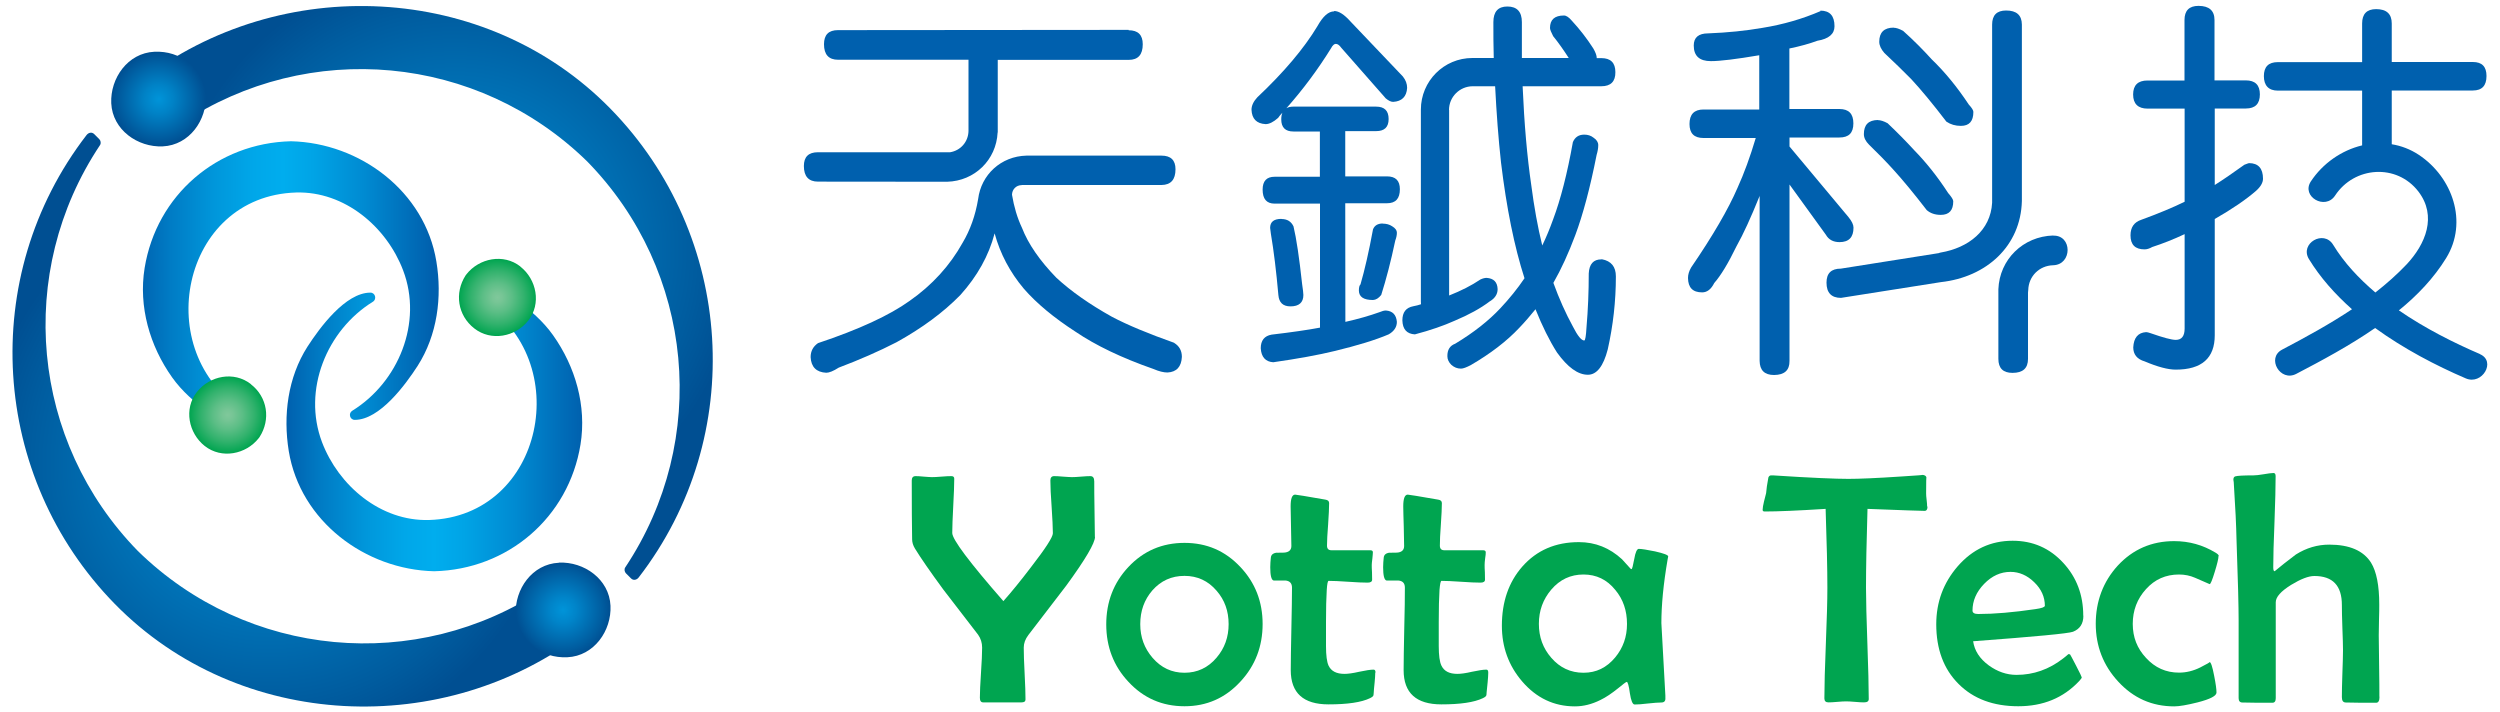
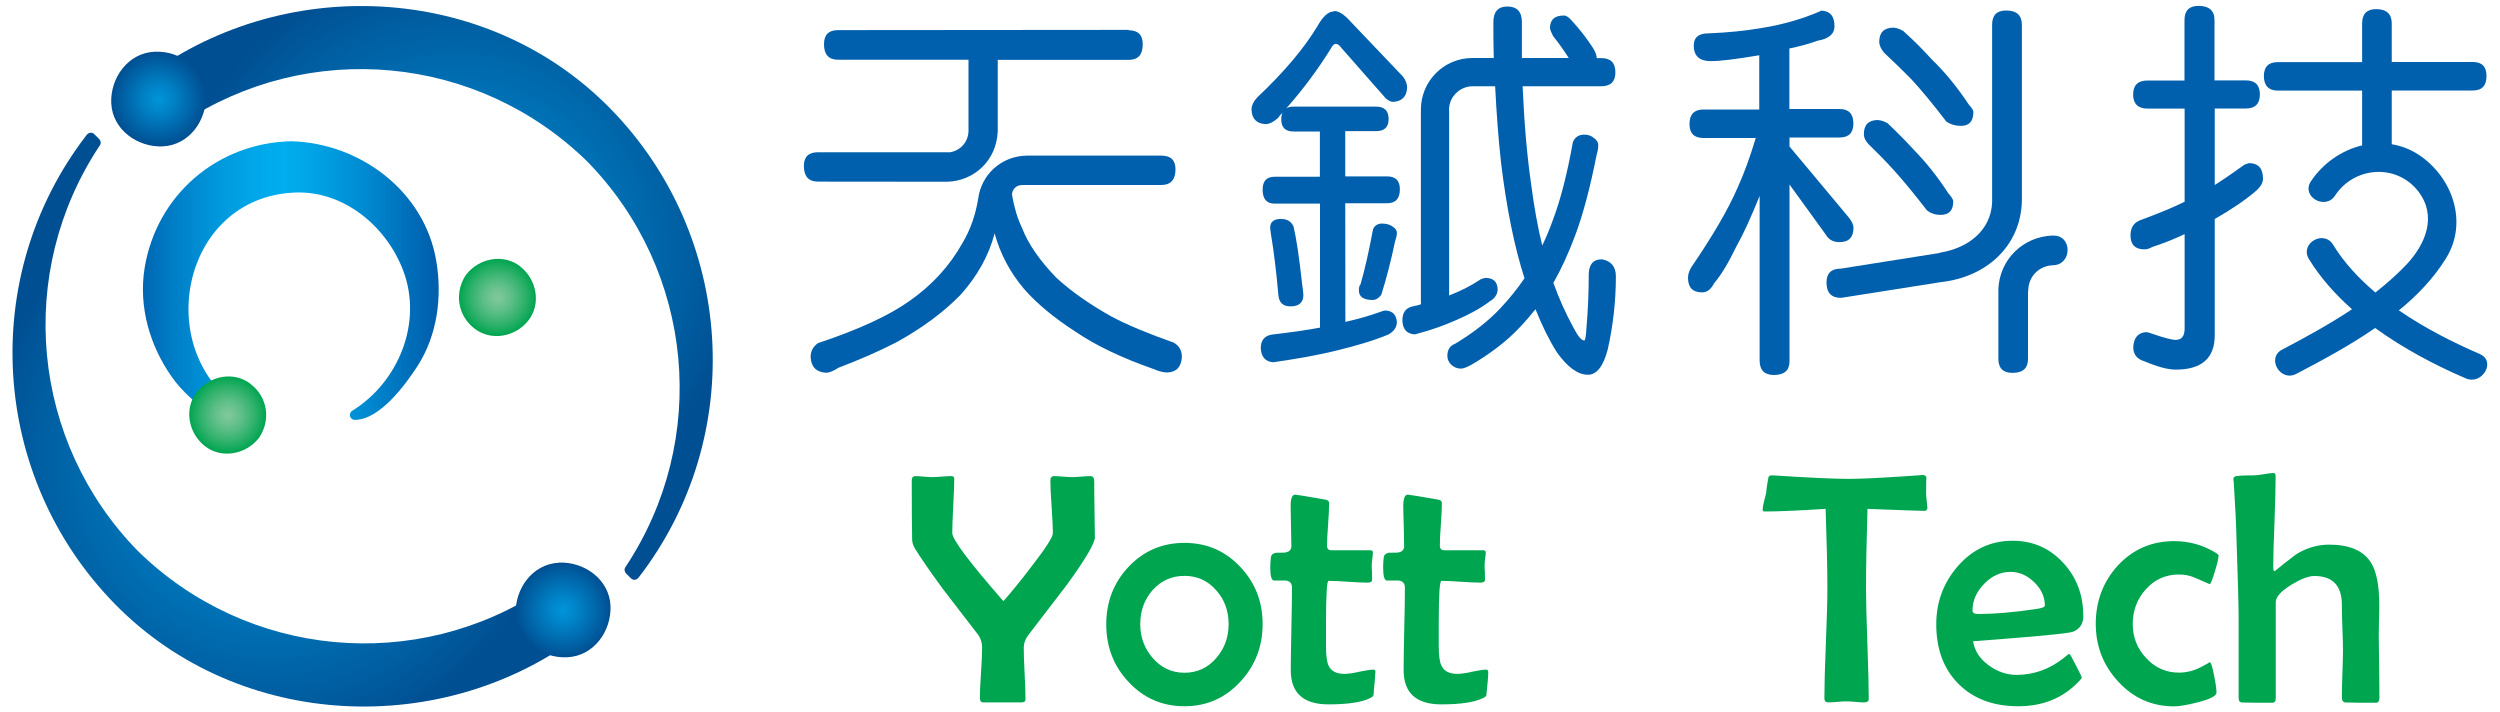
<svg xmlns="http://www.w3.org/2000/svg" xmlns:xlink="http://www.w3.org/1999/xlink" id="_圖層_1" data-name="圖層 1" viewBox="0 0 200 57">
  <defs>
    <style>
      .cls-1 {
        fill: #00a550;
      }

      .cls-2 {
        fill: url(#linear-gradient-2);
      }

      .cls-3 {
        fill: url(#radial-gradient-5);
      }

      .cls-4 {
        fill: url(#radial-gradient);
      }

      .cls-5 {
        fill: url(#radial-gradient-3);
      }

      .cls-6 {
        fill: url(#radial-gradient-2);
      }

      .cls-7 {
        fill: url(#radial-gradient-4);
      }

      .cls-8 {
        fill: url(#radial-gradient-6);
      }

      .cls-9 {
        fill: url(#linear-gradient);
      }

      .cls-10 {
        fill: #0060ae;
      }
    </style>
    <linearGradient id="linear-gradient" x1="10.84" y1="22.45" x2="34.51" y2="22.45" gradientUnits="userSpaceOnUse">
      <stop offset="0" stop-color="#0060ae" />
      <stop offset=".12" stop-color="#007cc5" />
      <stop offset=".27" stop-color="#0097db" />
      <stop offset=".4" stop-color="#00a7e9" />
      <stop offset=".5" stop-color="#00adee" />
      <stop offset=".6" stop-color="#00a4e6" />
      <stop offset=".77" stop-color="#008bd2" />
      <stop offset=".98" stop-color="#0064b1" />
      <stop offset="1" stop-color="#0060ae" />
    </linearGradient>
    <linearGradient id="linear-gradient-2" x1="22.92" y1="34.55" x2="46.58" y2="34.55" xlink:href="#linear-gradient" />
    <radialGradient id="radial-gradient" cx="18.22" cy="33.2" fx="18.22" fy="33.2" r="3.08" gradientUnits="userSpaceOnUse">
      <stop offset="0" stop-color="#80c89b" />
      <stop offset=".14" stop-color="#76c595" />
      <stop offset=".38" stop-color="#5cbe86" />
      <stop offset=".69" stop-color="#32b26d" />
      <stop offset="1" stop-color="#00a550" />
    </radialGradient>
    <radialGradient id="radial-gradient-2" cx="39.8" cy="23.8" fx="39.8" fy="23.8" r="3.08" xlink:href="#radial-gradient" />
    <radialGradient id="radial-gradient-3" cx="-237.06" cy="-82.7" fx="-237.06" fy="-82.7" r="22.94" gradientTransform="translate(-200.62 -62.71) rotate(-180)" gradientUnits="userSpaceOnUse">
      <stop offset="0" stop-color="#0094d9" />
      <stop offset=".28" stop-color="#0084c9" />
      <stop offset=".84" stop-color="#005c9f" />
      <stop offset="1" stop-color="#004f92" />
    </radialGradient>
    <radialGradient id="radial-gradient-4" cx="25.09" cy="-132.28" fx="25.09" fy="-132.28" r="22.95" gradientTransform="translate(-3.52 169.28)" xlink:href="#radial-gradient-3" />
    <radialGradient id="radial-gradient-5" cx="12.7" cy="7.93" fx="12.7" fy="7.93" r="3.79" gradientUnits="userSpaceOnUse">
      <stop offset="0" stop-color="#0094d9" />
      <stop offset=".31" stop-color="#0082c6" />
      <stop offset=".94" stop-color="#005396" />
      <stop offset="1" stop-color="#004f92" />
    </radialGradient>
    <radialGradient id="radial-gradient-6" cx="45.05" cy="48.81" fx="45.05" fy="48.81" r="3.79" gradientTransform="matrix(1,0,0,1,0,0)" xlink:href="#radial-gradient-3" />
  </defs>
  <g>
    <g>
      <path class="cls-1" d="M87.6,42.95c0,.49-.76,1.79-2.3,3.9-1.01,1.32-2.03,2.64-3.03,3.95-.25.33-.37.66-.37,1.01,0,.46.02,1.16.07,2.08.05.92.07,1.62.07,2.07,0,.16-.11.23-.32.23h-3.07c-.17,0-.26-.12-.26-.37,0-.44.03-1.11.09-2,.06-.89.09-1.56.09-2.01,0-.39-.11-.73-.32-1.03-.62-.8-1.54-2.01-2.78-3.61-1.05-1.43-1.81-2.53-2.27-3.28-.16-.26-.23-.51-.23-.75-.02-1.08-.03-2.65-.03-4.7,0-.23.1-.35.31-.35.15,0,.36.01.65.04.28.02.5.04.65.04.17,0,.43-.01.77-.04.34-.03.61-.04.79-.04.16,0,.23.07.23.21,0,.48-.03,1.21-.08,2.17-.05.96-.08,1.69-.08,2.17,0,.51,1.36,2.33,4.09,5.45.65-.73,1.39-1.64,2.22-2.73,1.16-1.5,1.74-2.4,1.74-2.7,0-.46-.04-1.17-.1-2.11-.07-.94-.1-1.64-.1-2.11,0-.23.1-.35.3-.35.16,0,.39.01.71.04.32.02.55.04.71.04.16,0,.41-.01.74-.04.34-.03.58-.04.74-.04.21,0,.31.14.31.43,0,.49,0,1.23.02,2.22.02.99.03,1.73.03,2.22Z" />
      <path class="cls-1" d="M101.01,49.91c0,1.8-.59,3.34-1.77,4.61-1.21,1.32-2.7,1.98-4.48,1.98s-3.28-.65-4.49-1.96c-1.18-1.26-1.77-2.79-1.77-4.59s.59-3.33,1.77-4.59c1.21-1.29,2.71-1.93,4.49-1.93s3.26.64,4.47,1.93c1.19,1.26,1.78,2.78,1.78,4.57ZM98.29,49.93c0-1.05-.32-1.94-.97-2.68-.67-.78-1.52-1.18-2.56-1.18s-1.89.39-2.57,1.16c-.65.75-.97,1.65-.97,2.7s.33,1.93.98,2.69c.69.8,1.54,1.2,2.56,1.2s1.88-.4,2.56-1.2c.65-.76.97-1.65.97-2.69Z" />
      <path class="cls-1" d="M110.02,53.82c0,.19-.02.45-.05.78-.04.4-.07.67-.07.79,0,.15-.03.25-.04.28-.04.06-.12.12-.25.18-.7.34-1.82.5-3.33.5-2.01,0-3.02-.91-3.02-2.74,0-.73.02-1.83.05-3.3.03-1.47.05-2.57.05-3.3,0-.35-.18-.54-.53-.57-.32,0-.63,0-.94,0-.18-.04-.27-.4-.27-1.06,0-.25.02-.51.05-.79.03-.21.17-.33.41-.37.22,0,.43,0,.63-.01.39-.02.6-.2.6-.53s-.01-.87-.03-1.58c-.02-.71-.03-1.24-.03-1.59,0-.63.12-.94.36-.94.08,0,.89.13,2.42.4.2.03.3.12.3.28,0,.38-.03.95-.08,1.7-.06.76-.09,1.32-.09,1.7,0,.25.12.37.35.37h3.1c.15,0,.22.05.22.16s-.02.27-.04.5c-.03.23-.05.4-.05.51,0,.13,0,.33.02.59,0,.27.01.47.01.59,0,.16-.12.24-.36.24-.34,0-.87-.02-1.56-.07-.69-.05-1.22-.07-1.56-.07-.07,0-.12.24-.15.73-.04.61-.06,1.47-.06,2.57v1.92c0,.74.07,1.26.2,1.55.21.45.63.67,1.28.67.27,0,.66-.05,1.18-.17.52-.11.9-.17,1.15-.17.1,0,.15.08.15.23Z" />
      <path class="cls-1" d="M119.06,53.82c0,.19-.02.45-.05.78-.04.4-.07.67-.08.79,0,.15-.02.25-.04.28-.04.06-.12.12-.25.18-.71.34-1.82.5-3.33.5-2.01,0-3.02-.91-3.02-2.74,0-.73.02-1.83.05-3.3.04-1.47.05-2.57.05-3.3,0-.35-.17-.54-.53-.57-.31,0-.63,0-.94,0-.18-.04-.27-.4-.27-1.06,0-.25.02-.51.05-.79.03-.21.17-.33.41-.37.22,0,.43,0,.63-.01.39-.02.59-.2.59-.53s-.01-.87-.03-1.58c-.02-.71-.04-1.24-.04-1.59,0-.63.12-.94.36-.94.08,0,.89.13,2.43.4.2.03.3.12.3.28,0,.38-.03.95-.08,1.7-.06.76-.08,1.32-.08,1.7,0,.25.12.37.35.37h3.1c.14,0,.22.05.22.16s-.01.27-.05.5c-.03.23-.04.4-.04.51,0,.13,0,.33.02.59,0,.27.01.47.01.59,0,.16-.12.24-.36.24-.34,0-.86-.02-1.56-.07-.7-.05-1.22-.07-1.56-.07-.07,0-.12.24-.16.73-.04.61-.06,1.47-.06,2.57v1.92c0,.74.07,1.26.21,1.55.21.45.63.67,1.28.67.27,0,.66-.05,1.17-.17.52-.11.9-.17,1.15-.17.1,0,.15.08.15.23Z" />
-       <path class="cls-1" d="M133.45,44.52s-.01.11-.04.23c-.34,1.97-.5,3.67-.5,5.1,0,.09.11,2.02.32,5.8v.18c.02.25-.09.37-.33.37s-.59.03-1.07.08c-.48.06-.83.08-1.06.08-.16,0-.29-.3-.38-.9-.08-.6-.17-.91-.25-.91-.05,0-.28.17-.69.51-.51.41-.98.73-1.42.94-.68.34-1.36.51-2.04.51-1.67,0-3.08-.67-4.22-2-1.09-1.27-1.62-2.76-1.62-4.45,0-1.91.54-3.49,1.64-4.74,1.15-1.3,2.65-1.95,4.52-1.95,1.32,0,2.46.46,3.45,1.37.15.17.38.42.68.75.03.02.05.04.08.04.05,0,.12-.27.22-.81.09-.54.22-.81.36-.81.23,0,.66.07,1.3.2.7.16,1.06.29,1.06.41ZM130.16,49.91c0-1.06-.31-1.97-.94-2.72-.66-.82-1.51-1.23-2.54-1.23s-1.89.4-2.58,1.21c-.66.78-.99,1.68-.99,2.74s.33,1.95.99,2.71c.69.8,1.55,1.2,2.58,1.2s1.85-.41,2.53-1.22c.64-.77.95-1.66.95-2.68Z" />
      <path class="cls-1" d="M154.2,40.53c0,.22-.08.34-.23.34-.24,0-1.76-.05-4.57-.16-.08,2.63-.12,4.73-.12,6.31,0,.99.04,2.47.11,4.45.07,1.98.11,3.46.11,4.45,0,.18-.12.27-.38.27-.16,0-.39-.01-.71-.04-.32-.03-.56-.04-.72-.04s-.39.01-.71.04c-.32.03-.55.04-.71.04-.21,0-.32-.11-.32-.32,0-.98.04-2.46.12-4.42.08-1.97.12-3.44.12-4.43,0-1.53-.05-3.64-.14-6.31-2.22.14-3.85.21-4.88.21-.1,0-.16-.04-.16-.13,0-.15.04-.38.11-.67.1-.38.15-.6.17-.67.02-.3.08-.72.18-1.25.04-.11.12-.17.22-.17h.15c3.05.2,5.06.28,6.03.28.86,0,2.27-.06,4.22-.19,1.33-.08,1.89-.13,1.66-.13.22,0,.35.08.37.23-.02-.1-.03.32-.03,1.25,0,.12.01.29.04.52.03.24.04.41.04.53Z" />
      <path class="cls-1" d="M166.67,49.26c0,.64-.28,1.06-.83,1.28-.37.14-3.03.39-7.99.76.11.76.53,1.4,1.25,1.93.69.5,1.43.76,2.22.76,1.36,0,2.61-.44,3.74-1.32.14-.11.28-.22.41-.34.07,0,.11.01.14.03.02.02.18.32.48.9.3.58.45.89.45.93,0,.05-.07.15-.21.3-1.27,1.35-2.89,2.01-4.87,2.01s-3.59-.59-4.78-1.79c-1.19-1.19-1.78-2.78-1.78-4.77,0-1.77.57-3.31,1.71-4.63,1.19-1.37,2.66-2.05,4.4-2.05,1.62,0,2.97.59,4.06,1.78,1.06,1.15,1.59,2.56,1.59,4.21ZM163.59,48.48c0-.72-.28-1.35-.85-1.9-.56-.55-1.2-.83-1.9-.83-.79,0-1.49.32-2.11.96-.62.64-.93,1.35-.93,2.14,0,.18.16.27.46.27,1.28,0,2.8-.13,4.57-.39.5-.07.75-.16.75-.26Z" />
      <path class="cls-1" d="M177.48,44.49c0,.19-.1.61-.3,1.26-.2.65-.33.98-.41.98-.39-.17-.78-.34-1.17-.51-.39-.17-.82-.26-1.28-.26-1.06,0-1.94.39-2.64,1.17-.71.78-1.06,1.71-1.06,2.78s.35,1.96,1.06,2.72c.72.79,1.6,1.18,2.64,1.18.58,0,1.15-.14,1.71-.42.56-.28.8-.43.73-.43.11,0,.23.36.37,1.09.13.65.19,1.1.19,1.35,0,.27-.5.53-1.51.79-.84.21-1.47.32-1.87.32-1.78,0-3.27-.66-4.49-1.99-1.19-1.29-1.79-2.83-1.79-4.62s.59-3.37,1.76-4.65c1.2-1.3,2.71-1.96,4.51-1.96,1.21,0,2.3.31,3.31.92.17.1.26.19.26.27Z" />
      <path class="cls-1" d="M190.36,55.74c0,.32-.09.48-.27.48-.27,0-.67,0-1.21,0-.54-.01-.95-.02-1.21-.02-.22,0-.32-.14-.32-.43,0-.41.01-1.04.04-1.87.03-.84.05-1.47.05-1.89,0-.39-.02-.99-.05-1.8-.03-.8-.04-1.41-.04-1.81,0-1.55-.73-2.32-2.2-2.32-.47,0-1.09.24-1.86.71-.82.51-1.23.97-1.23,1.39v7.67c0,.25-.09.37-.27.37-.27,0-.67,0-1.2,0-.54-.01-.93-.02-1.2-.02-.2,0-.3-.12-.3-.35v-6.24c0-1.02-.05-3.17-.17-6.48-.02-1.02-.09-2.54-.22-4.55-.02-.1-.03-.17-.03-.2,0-.15.05-.24.15-.27.15-.05.63-.08,1.46-.08.18,0,.45-.03.81-.09.36-.06.62-.1.79-.1.11,0,.17.08.17.25,0,.81-.03,2.02-.09,3.65-.07,1.62-.1,2.84-.1,3.65,0,.2.03.3.11.31.44-.37,1.01-.82,1.7-1.34.84-.53,1.73-.79,2.67-.79,1.62,0,2.73.48,3.34,1.44.44.71.66,1.83.66,3.36,0,.27,0,.68-.02,1.23-.01.55-.02.96-.02,1.23,0,.55.01,1.37.03,2.46.02,1.1.02,1.91.02,2.45Z" />
    </g>
    <g>
      <g>
        <path class="cls-10" d="M93.95,27.43c-2.06-.73-3.73-1.42-5-2.09-1.79-1-3.27-2.04-4.44-3.12-1.33-1.37-2.25-2.7-2.75-3.99-.38-.8-.64-1.69-.8-2.65h0c.01-.44.34-.76.76-.77.02,0,.04-.01.05-.01h11.15c.75-.01,1.12-.43,1.12-1.26,0-.73-.38-1.09-1.12-1.09h-10.81c-2.02.05-3.62,1.52-3.86,3.48h0c-.22,1.31-.63,2.46-1.24,3.49-1.02,1.83-2.43,3.38-4.24,4.65-1.62,1.16-4.06,2.29-7.33,3.38-.39.27-.59.64-.59,1.12.04.79.46,1.21,1.25,1.25.23,0,.56-.13,1-.41,1.66-.63,3.2-1.3,4.62-2.03,2.04-1.13,3.74-2.38,5.11-3.78,1.35-1.5,2.27-3.14,2.74-4.93.44,1.62,1.22,3.1,2.34,4.43,1.02,1.17,2.39,2.31,4.12,3.43,1.62,1.1,3.7,2.1,6.25,2.99.44.19.81.28,1.12.28.73-.04,1.11-.46,1.15-1.25,0-.5-.21-.87-.62-1.12Z" />
        <path class="cls-10" d="M90.29,2.39l-23.25.02c-.75,0-1.12.37-1.12,1.13,0,.83.38,1.24,1.13,1.24h10.43s0,5.7,0,5.7c-.02.87-.63,1.56-1.47,1.7h-10.58c-.75,0-1.12.37-1.12,1.1,0,.83.38,1.25,1.13,1.25,0,0,10.24.01,10.33.01,2.21-.06,3.93-1.75,4.04-3.94,0,0,0,0,.01-.01v-5.8s10.48,0,10.48,0c.75,0,1.12-.42,1.12-1.25,0-.75-.38-1.12-1.13-1.12Z" />
      </g>
      <g>
        <path class="cls-10" d="M181.04,14.3c0-.83-.38-1.25-1.12-1.25-.02,0-.14.04-.37.13-.89.64-1.69,1.19-2.37,1.62v-6.12s2.49,0,2.49,0c.75,0,1.12-.38,1.12-1.13,0-.75-.38-1.12-1.13-1.12h-2.5s0-4.83,0-4.83c0-.75-.43-1.13-1.28-1.13-.75,0-1.12.38-1.12,1.13v4.84s-2.96,0-2.96,0c-.77,0-1.15.38-1.15,1.12s.39,1.13,1.16,1.13h2.96s0,7.45,0,7.45c-.94.46-2.09.94-3.46,1.44-.58.19-.87.6-.87,1.25,0,.75.38,1.12,1.12,1.12.19,0,.39-.06.62-.19.83-.27,1.7-.61,2.59-1.03v7.55c0,.6-.23.91-.71.91-.33,0-1-.18-2-.53-.17-.06-.29-.09-.37-.09-.65.04-.99.45-1.03,1.22,0,.56.3.94.91,1.12,1.04.44,1.87.66,2.49.66,2.08,0,3.12-.92,3.12-2.75v-9.3c1.38-.79,2.48-1.54,3.3-2.25.37-.33.56-.66.56-.97Z" />
        <path class="cls-10" d="M198.41,28.33c-2.12-.91-4.42-2.07-6.5-3.5,1.49-1.21,2.8-2.59,3.78-4.18,1.78-2.89.5-6.48-2.18-8.26-.68-.45-1.42-.73-2.17-.85v-4.3s6.49,0,6.49,0c.73,0,1.09-.39,1.09-1.16,0-.75-.36-1.12-1.09-1.12h-6.49s0-3.08,0-3.08c0-.77-.42-1.15-1.25-1.15-.75,0-1.12.39-1.12,1.15v3.09s-6.74,0-6.74,0c-.75,0-1.12.37-1.12,1.12s.38,1.16,1.12,1.16h6.74s0,4.38,0,4.38c-1.64.39-3.15,1.44-4.1,2.88-.8,1.21,1.15,2.34,1.94,1.13,1.53-2.33,4.92-2.58,6.66-.32,1.51,1.97.58,4.21-.95,5.84-.76.8-1.61,1.55-2.49,2.24-1.33-1.13-2.51-2.39-3.38-3.82-.75-1.23-2.69-.11-1.94,1.14.91,1.49,2.1,2.82,3.45,4.02-1.8,1.2-3.73,2.25-5.59,3.23-1.28.67-.15,2.61,1.13,1.94,2.05-1.07,4.27-2.26,6.31-3.67,2.29,1.66,4.85,3,7.25,4.03,1.31.57,2.46-1.37,1.13-1.94Z" />
      </g>
      <g>
        <path class="cls-10" d="M106.73.88c.38,0,.81.28,1.31.84l4.19,4.4c.23.29.34.59.34.91-.04.7-.42,1.08-1.12,1.12-.17,0-.36-.09-.59-.28l-3.56-4.05c-.15-.21-.29-.31-.44-.31-.12,0-.25.11-.37.34-1.06,1.71-2.25,3.31-3.58,4.81.15-.09.33-.13.56-.13h6.62c.67,0,1,.33,1,.99,0,.65-.33.97-1,.97h-2.47s0,3.62,0,3.62h3.34c.69,0,1.03.34,1.03,1.03,0,.75-.34,1.12-1.03,1.12h-3.34s.01,9.49.01,9.49c1.02-.23,1.93-.49,2.74-.78.19-.08.35-.13.5-.13.54.04.83.34.88.91,0,.41-.22.75-.66,1-1.08.46-2.51.89-4.27,1.32-1.35.33-3.01.63-4.96.91-.62-.04-.96-.42-1-1.12,0-.62.29-.99.87-1.09,1.62-.19,2.91-.38,3.87-.56v-9.92s-3.63,0-3.63,0c-.64,0-.96-.37-.96-1.12,0-.69.32-1.03.96-1.03h3.62v-3.62h-2.12c-.64,0-.97-.32-.97-.97,0-.21.03-.38.09-.53-.13.13-.24.26-.34.41-.37.33-.71.5-1,.5-.73-.04-1.1-.43-1.13-1.15,0-.33.16-.67.47-1,2.12-2,3.72-3.89,4.8-5.68.44-.79.88-1.19,1.34-1.19ZM102.51,17.52c.46,0,.78.19.97.59.23.96.46,2.5.69,4.62.06.42.1.71.1.87,0,.6-.35.91-1.03.91-.6,0-.92-.3-.97-.91-.17-1.91-.37-3.54-.6-4.9l-.06-.47c0-.48.3-.72.9-.72ZM110.62,17.89c.29,0,.54.07.75.21.25.15.38.32.38.53,0,.17-.04.38-.13.62-.35,1.66-.73,3.11-1.12,4.34-.21.27-.43.4-.66.41-.75,0-1.12-.25-1.13-.75,0-.25.04-.42.13-.5.33-1.14.67-2.61,1-4.4.12-.31.38-.47.78-.47Z" />
        <path class="cls-10" d="M128.1,20.75c-.62,0-.96.37-1,1.12,0,1.48-.06,2.91-.18,4.31-.04.71-.1,1.06-.18,1.06-.23,0-.53-.37-.91-1.12-.58-1.06-1.1-2.22-1.56-3.49.63-1.1,1.21-2.37,1.75-3.81.62-1.66,1.19-3.8,1.71-6.43.08-.27.13-.53.13-.78,0-.23-.13-.43-.37-.59-.21-.17-.46-.25-.75-.25-.44,0-.74.2-.91.6-.45,2.52-.98,4.58-1.58,6.18-.27.75-.56,1.45-.87,2.09-.36-1.46-.65-3.07-.88-4.84-.33-2.25-.56-4.88-.69-7.9h6.3c.75,0,1.13-.38,1.12-1.13,0-.75-.38-1.12-1.12-1.12h-.37c0-.21-.1-.47-.28-.78-.52-.81-1.1-1.55-1.72-2.22-.23-.27-.44-.41-.62-.41-.75,0-1.12.33-1.12,1,0,.12.09.34.25.65.44.54.85,1.13,1.25,1.75h-3.75c0-.93,0-1.89,0-2.87,0-.83-.39-1.25-1.16-1.25-.75,0-1.12.42-1.12,1.25,0,.95,0,1.92.03,2.87h-1.71c-2.28,0-4.12,1.85-4.12,4.13h0v15.35c.01.08.01.15.01.22-.18.06-.39.12-.62.16-.58.11-.87.48-.87,1.13.02.71.35,1.08,1,1.12,1.25-.33,2.31-.7,3.18-1.09,1.14-.48,2.07-.99,2.78-1.53.43-.25.66-.58.66-1-.02-.56-.31-.86-.88-.9-.14,0-.31.04-.5.13-.71.48-1.54.9-2.5,1.28v-14.84s-.01,0-.01,0c0-1.04.84-1.89,1.89-1.9h1.8c.11,2.16.26,4.19.47,6.09.44,3.64,1.06,6.73,1.88,9.27-.56.83-1.21,1.63-1.93,2.4-.94,1-2.14,1.95-3.62,2.84-.41.15-.63.48-.62,1,0,.25.11.48.31.68.23.21.49.31.78.31.17,0,.43-.1.78-.28,1.58-.92,2.87-1.91,3.87-2.97.46-.48.89-.98,1.31-1.5.54,1.35,1.11,2.5,1.72,3.46.85,1.18,1.67,1.78,2.47,1.78.71,0,1.24-.68,1.59-2.03.43-1.92.65-3.86.65-5.84,0-.77-.37-1.23-1.12-1.37Z" />
      </g>
      <g>
        <path class="cls-10" d="M145.63.85c.75,0,1.13.41,1.13,1.25,0,.62-.46,1.01-1.37,1.16-.62.23-1.37.44-2.24.62v4.84s4,0,4,0c.75,0,1.12.38,1.12,1.15s-.37,1.13-1.12,1.13h-3.99v.72l4.72,5.65c.27.33.4.61.4.84,0,.77-.37,1.16-1.12,1.16-.5,0-.87-.2-1.09-.59l-2.91-4.02v14.11c.01.75-.4,1.12-1.23,1.13-.77,0-1.15-.38-1.16-1.13v-13.23s-.01.04-.01.06c-.69,1.71-1.3,3.04-1.84,4-.67,1.38-1.26,2.35-1.78,2.94-.25.5-.57.75-.97.75-.75,0-1.12-.38-1.13-1.15,0-.27.08-.55.25-.84,1.75-2.56,2.98-4.68,3.71-6.37.52-1.14,1.01-2.48,1.46-3.99h-4.18c-.75,0-1.12-.37-1.12-1.12,0-.77.37-1.16,1.12-1.16h4.46s0-4.34,0-4.34c-1.83.31-3.12.47-3.87.47-.91,0-1.37-.41-1.37-1.25,0-.64.38-.97,1.15-.97,1.56-.06,3.01-.21,4.34-.44,1.67-.27,3.21-.72,4.65-1.34Z" />
        <path class="cls-10" d="M150.23,9.61c.21,0,.47.08.78.25.79.75,1.5,1.47,2.12,2.15.96.98,1.87,2.12,2.72,3.43.27.31.41.53.41.66,0,.73-.33,1.09-1,1.09-.46,0-.83-.13-1.12-.38-1.04-1.35-1.92-2.41-2.62-3.18-.6-.67-1.27-1.35-2-2.06-.27-.27-.41-.55-.41-.84,0-.75.37-1.12,1.12-1.13Z" />
        <path class="cls-10" d="M151.5,2.22c.19,0,.44.08.75.25.86.77,1.61,1.53,2.28,2.27,1.06,1.02,2.05,2.23,2.97,3.62.25.27.37.47.37.59,0,.75-.33,1.12-1,1.12-.44,0-.82-.11-1.16-.34-1.1-1.44-2.04-2.57-2.81-3.4-.65-.66-1.37-1.36-2.15-2.09-.27-.31-.41-.61-.41-.9,0-.75.39-1.13,1.16-1.13Z" />
        <path class="cls-10" d="M164.26,18.84c-2.42.07-4.3,1.92-4.39,4.3h0v5.57c0,.75.38,1.12,1.13,1.12.83,0,1.24-.37,1.24-1.12v-5.3c0-.07.02-.14.02-.21.03-1.1.88-1.95,1.99-1.98,1.54-.04,1.55-2.42,0-2.37Z" />
        <path class="cls-10" d="M161.75,16.02V1.96c-.01-.75-.43-1.12-1.26-1.12-.75,0-1.12.38-1.12,1.13v14.25c-.12,2.21-1.88,3.6-4.1,3.98-.06,0-.11.03-.17.05l-7.83,1.24c-.77,0-1.15.37-1.15,1.12,0,.81.39,1.22,1.16,1.22l7.99-1.26c3.65-.4,6.39-2.89,6.48-6.49,0-.02,0-.03,0-.05Z" />
      </g>
    </g>
  </g>
  <g>
    <g>
      <path class="cls-9" d="M34.91,20.92c-.92-5.62-6.12-9.49-11.63-9.62-5.9.14-10.76,4.3-11.71,10.14-.5,3.09.41,6.23,2.2,8.75.79,1.11,1.81,2,2.91,2.78.98.69,1.49.63,2.65.63.4,0,.53-.53.2-.73-7.54-4.65-5.07-17.19,4.16-17.47,3.88-.11,7.24,2.75,8.56,6.23,1.59,4.18-.38,8.95-4.07,11.23-.33.2-.2.73.2.73,2,0,4.06-2.82,5.03-4.32,1.58-2.47,1.97-5.51,1.5-8.35Z" />
-       <path class="cls-2" d="M44.24,26.81c-.79-1.11-1.81-2-2.91-2.78-.98-.69-1.49-.63-2.65-.63-.4,0-.53.53-.2.73,7.54,4.65,5.07,17.19-4.16,17.47-3.88.11-7.24-2.75-8.56-6.23-1.58-4.18.38-8.95,4.07-11.23.33-.2.2-.73-.2-.73-2,0-4.06,2.82-5.03,4.32-1.58,2.47-1.96,5.51-1.5,8.35.92,5.62,6.12,9.49,11.63,9.62,5.9-.14,10.76-4.3,11.71-10.14.5-3.09-.41-6.23-2.2-8.75Z" />
+       <path class="cls-2" d="M44.24,26.81Z" />
      <path class="cls-4" d="M20.07,30.73c-1.35-1.06-3.29-.68-4.32.63-1.06,1.35-.67,3.29.63,4.32,1.35,1.06,3.3.67,4.32-.63,0-.01.01-.02.02-.03.01-.02.03-.02.04-.05.91-1.41.64-3.2-.69-4.23Z" />
      <path class="cls-6" d="M41.63,21.32c-1.35-1.06-3.3-.67-4.32.63,0,.01,0,.02-.02.03-.01.02-.03.03-.04.05-.91,1.41-.64,3.2.69,4.24,1.35,1.06,3.29.68,4.32-.62,1.06-1.35.67-3.3-.63-4.32Z" />
    </g>
    <g>
      <path class="cls-5" d="M11.24,7.03c.93.93,1.86,1.86,2.79,2.79.12.12.33.16.48.06,10.2-6.79,23.71-5.53,32.47,3.04,8.57,8.76,9.83,22.28,3.04,32.47-.1.15-.06.36.06.48.13.13.27.26.4.4.2.2.47.12.62-.08,8.71-11.29,7.69-27.33-2.27-37.5C38.88-1.47,22.44-2.16,11.32,6.41c-.2.15-.28.42-.08.62Z" />
      <path class="cls-7" d="M46.77,49.97c-.93-.93-1.86-1.86-2.79-2.79-.12-.12-.33-.16-.48-.06-10.2,6.79-23.71,5.53-32.47-3.04C2.47,35.32,1.2,21.81,8,11.61c.1-.15.06-.36-.06-.48-.13-.13-.27-.27-.4-.4-.2-.2-.47-.12-.62.08C-1.79,22.11-.77,38.15,9.19,48.32c9.95,10.15,26.38,10.85,37.5,2.27.2-.15.28-.42.08-.62Z" />
      <path class="cls-3" d="M16.46,7.52s0-.03,0-.04c-.32-2.07-2.02-3.44-4.11-3.34-2.13.1-3.54,2.12-3.45,4.12.1,2.13,2.12,3.54,4.12,3.45,2.14-.1,3.54-2.12,3.45-4.12,0-.02-.01-.04-.02-.06Z" />
      <path class="cls-8" d="M44.71,45.02c-2.14.1-3.54,2.12-3.45,4.12,0,.02.01.04.02.06,0,.01,0,.03,0,.04.32,2.07,2.02,3.44,4.11,3.34,2.14-.1,3.54-2.13,3.45-4.12-.1-2.13-2.12-3.54-4.12-3.45Z" />
    </g>
  </g>
</svg>